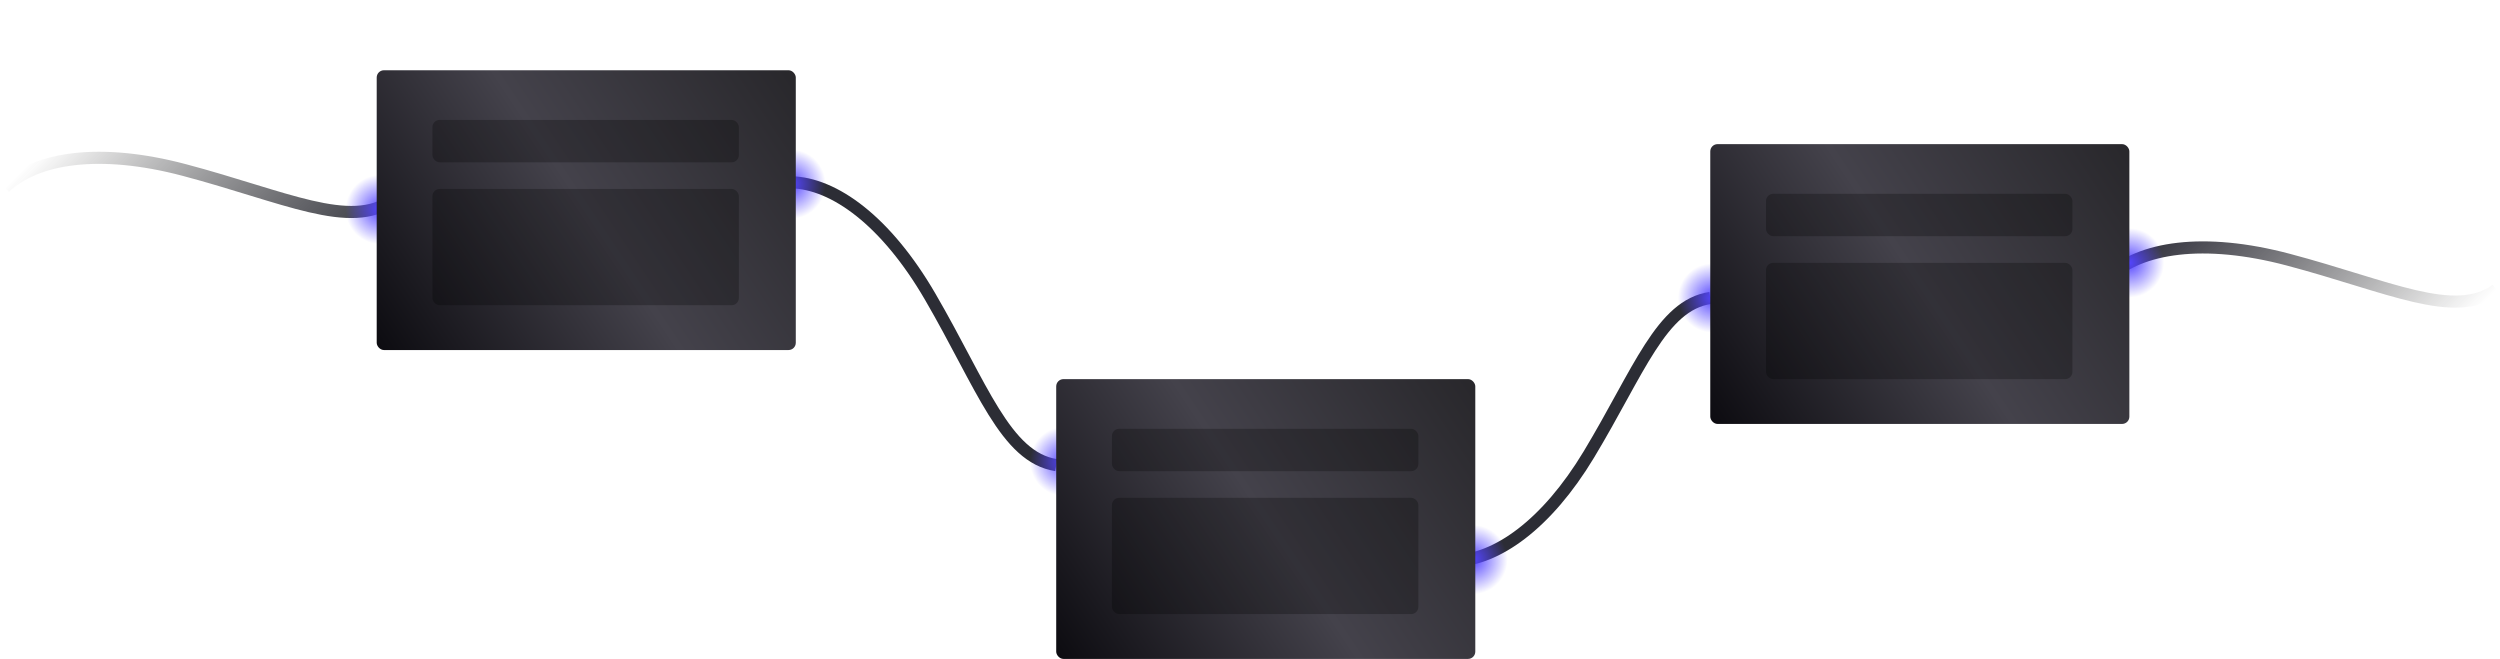
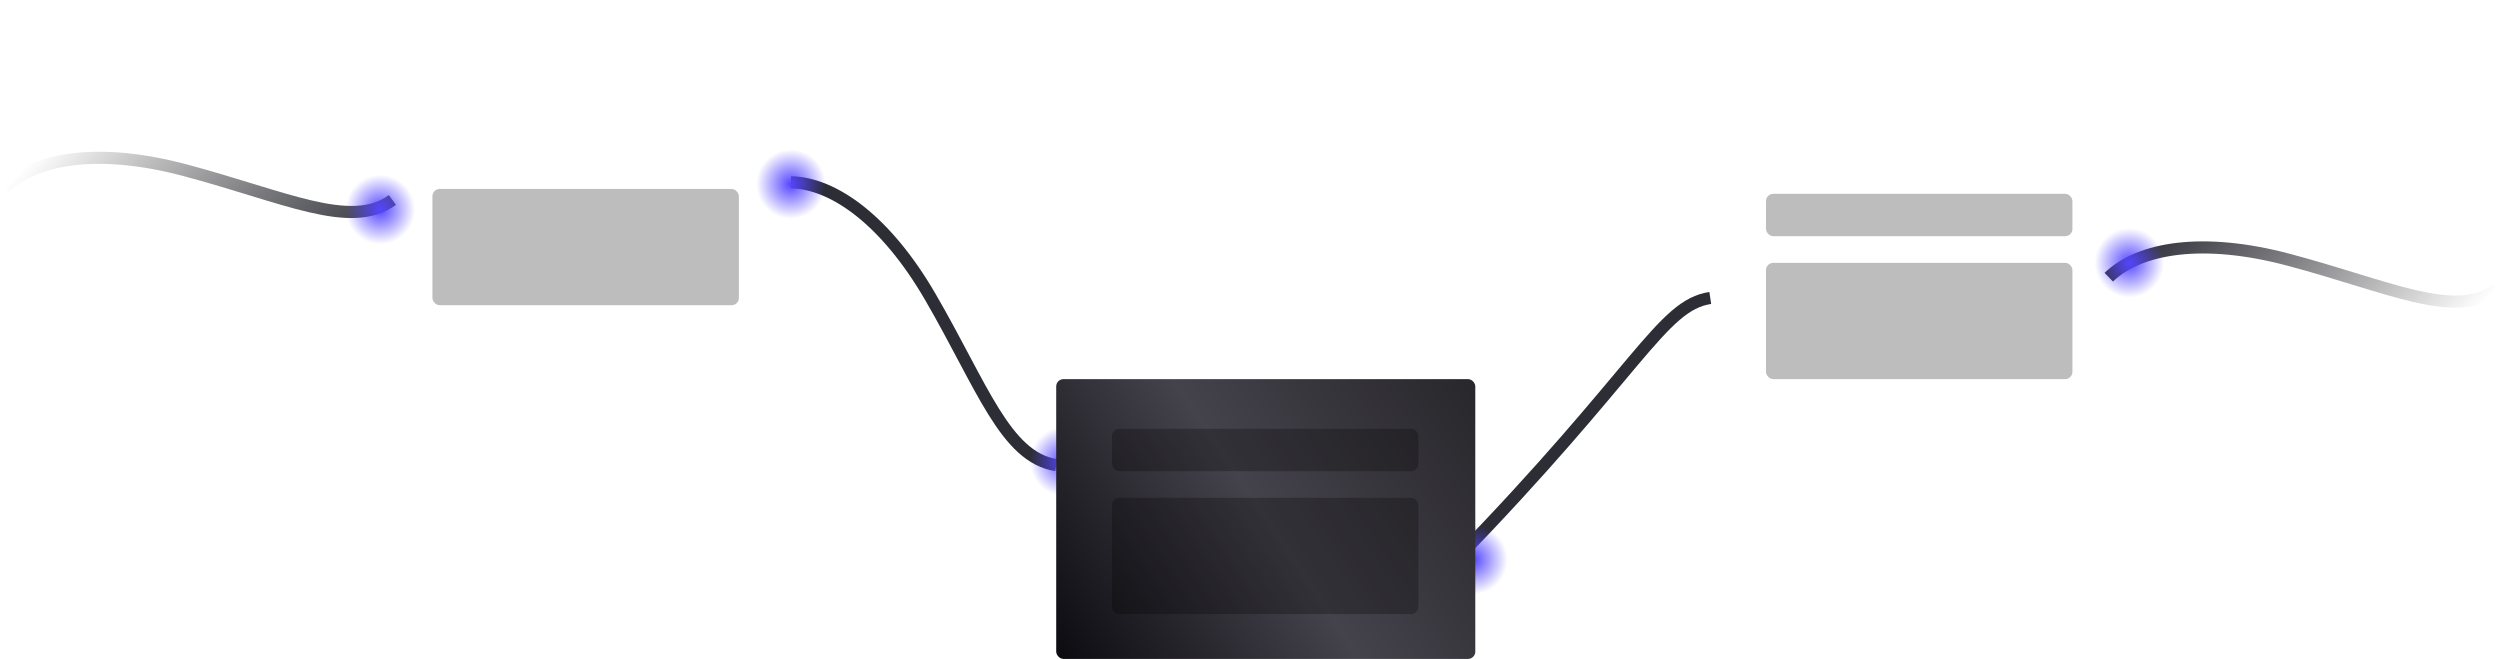
<svg xmlns="http://www.w3.org/2000/svg" width="2064" height="544" viewBox="0 0 2064 544" fill="none">
  <path d="M653.003 150.5C688.67 151.167 731.694 182.515 768.003 245C811.003 319 830.003 377.5 872.003 384" stroke="#2C2D35" stroke-width="10" />
  <path d="M4 154.856C29.692 130.108 82.281 121.851 152.139 140.361C234.87 162.281 289.671 190.212 323.966 165.109" stroke="url(#paint0_linear_705_22)" stroke-width="10" />
  <path d="M1741 228.856C1766.69 204.108 1819.28 195.851 1889.14 214.361C1971.87 236.281 2026.67 264.212 2060.97 239.109" stroke="url(#paint1_linear_705_22)" stroke-width="10" />
-   <path d="M1201 463C1235.36 462.38 1276.82 433.248 1311.8 375.178C1353.23 306.407 1371.53 252.041 1412 246" stroke="#2C2D35" stroke-width="10" />
+   <path d="M1201 463C1353.23 306.407 1371.53 252.041 1412 246" stroke="#2C2D35" stroke-width="10" />
  <path d="M1801 217C1801 240.748 1781.75 260 1758 260C1734.25 260 1715 240.748 1715 217C1715 193.252 1734.25 174 1758 174C1781.75 174 1801 193.252 1801 217Z" fill="url(#paint2_radial_705_22)" />
  <path d="M696 152C696 175.748 676.748 195 653 195C629.252 195 610 175.748 610 152C610 128.252 629.252 109 653 109C676.748 109 696 128.252 696 152Z" fill="url(#paint3_radial_705_22)" />
  <path d="M357 173C357 196.748 337.748 216 314 216C290.252 216 271 196.748 271 173C271 149.252 290.252 130 314 130C337.748 130 357 149.252 357 173Z" fill="url(#paint4_radial_705_22)" />
  <path d="M922 381C922 404.748 902.748 424 879 424C855.252 424 836 404.748 836 381C836 357.252 855.252 338 879 338C902.748 338 922 357.252 922 381Z" fill="url(#paint5_radial_705_22)" />
  <path d="M1259 462C1259 485.748 1239.75 505 1216 505C1192.25 505 1173 485.748 1173 462C1173 438.252 1192.25 419 1216 419C1239.75 419 1259 438.252 1259 462Z" fill="url(#paint6_radial_705_22)" />
-   <path d="M1457 246C1457 269.748 1437.75 289 1414 289C1390.25 289 1371 269.748 1371 246C1371 222.252 1390.25 203 1414 203C1437.75 203 1457 222.252 1457 246Z" fill="url(#paint7_radial_705_22)" />
-   <rect x="311.003" y="58" width="346" height="231" rx="6" fill="url(#paint8_linear_705_22)" />
-   <rect x="357.003" y="99" width="253" height="35" rx="6" fill="black" fill-opacity="0.26" />
  <rect x="357.003" y="156" width="253" height="96" rx="6" fill="black" fill-opacity="0.26" />
  <rect x="872.003" y="313" width="346" height="231" rx="6" fill="url(#paint9_linear_705_22)" />
  <rect x="918.003" y="354" width="253" height="35" rx="6" fill="black" fill-opacity="0.26" />
  <rect x="918.003" y="411" width="253" height="96" rx="6" fill="black" fill-opacity="0.26" />
-   <rect x="1412" y="119" width="346" height="231" rx="6" fill="url(#paint10_linear_705_22)" />
  <rect x="1458" y="160" width="253" height="35" rx="6" fill="black" fill-opacity="0.26" />
  <rect x="1458" y="217" width="253" height="96" rx="6" fill="black" fill-opacity="0.26" />
  <defs>
    <linearGradient id="paint0_linear_705_22" x1="81.428" y1="77.428" x2="246.538" y2="242.538" gradientUnits="userSpaceOnUse">
      <stop stop-color="#171717" stop-opacity="0" />
      <stop offset="1" stop-color="#42434B" />
    </linearGradient>
    <linearGradient id="paint1_linear_705_22" x1="1818.43" y1="151.428" x2="1983.54" y2="316.538" gradientUnits="userSpaceOnUse">
      <stop stop-color="#32323D" />
      <stop offset="1" stop-color="#171717" stop-opacity="0" />
    </linearGradient>
    <radialGradient id="paint2_radial_705_22" cx="0" cy="0" r="1" gradientUnits="userSpaceOnUse" gradientTransform="translate(1758 217) rotate(90) scale(43)">
      <stop stop-color="#5445FF" />
      <stop offset="0.667" stop-color="#5445FF" stop-opacity="0" />
    </radialGradient>
    <radialGradient id="paint3_radial_705_22" cx="0" cy="0" r="1" gradientUnits="userSpaceOnUse" gradientTransform="translate(653 152) rotate(90) scale(43)">
      <stop stop-color="#5445FF" />
      <stop offset="0.667" stop-color="#5445FF" stop-opacity="0" />
    </radialGradient>
    <radialGradient id="paint4_radial_705_22" cx="0" cy="0" r="1" gradientUnits="userSpaceOnUse" gradientTransform="translate(314 173) rotate(90) scale(43)">
      <stop stop-color="#5445FF" />
      <stop offset="0.667" stop-color="#5445FF" stop-opacity="0" />
    </radialGradient>
    <radialGradient id="paint5_radial_705_22" cx="0" cy="0" r="1" gradientUnits="userSpaceOnUse" gradientTransform="translate(879 381) rotate(90) scale(43)">
      <stop stop-color="#5445FF" />
      <stop offset="0.667" stop-color="#5445FF" stop-opacity="0" />
    </radialGradient>
    <radialGradient id="paint6_radial_705_22" cx="0" cy="0" r="1" gradientUnits="userSpaceOnUse" gradientTransform="translate(1216 462) rotate(90) scale(43)">
      <stop stop-color="#5445FF" />
      <stop offset="0.667" stop-color="#5445FF" stop-opacity="0" />
    </radialGradient>
    <radialGradient id="paint7_radial_705_22" cx="0" cy="0" r="1" gradientUnits="userSpaceOnUse" gradientTransform="translate(1414 246) rotate(90) scale(43)">
      <stop stop-color="#5445FF" />
      <stop offset="0.667" stop-color="#5445FF" stop-opacity="0" />
    </radialGradient>
    <linearGradient id="paint8_linear_705_22" x1="657.003" y1="58" x2="311.003" y2="289" gradientUnits="userSpaceOnUse">
      <stop stop-color="#28272B" />
      <stop offset="0.5" stop-color="#44424B" />
      <stop offset="1" stop-color="#0C0B10" />
    </linearGradient>
    <linearGradient id="paint9_linear_705_22" x1="1218" y1="313" x2="872.003" y2="544" gradientUnits="userSpaceOnUse">
      <stop stop-color="#28272B" />
      <stop offset="0.5" stop-color="#44424B" />
      <stop offset="1" stop-color="#0C0B10" />
    </linearGradient>
    <linearGradient id="paint10_linear_705_22" x1="1758" y1="119" x2="1412" y2="350" gradientUnits="userSpaceOnUse">
      <stop stop-color="#28272B" />
      <stop offset="0.5" stop-color="#44424B" />
      <stop offset="1" stop-color="#0C0B10" />
    </linearGradient>
  </defs>
</svg>